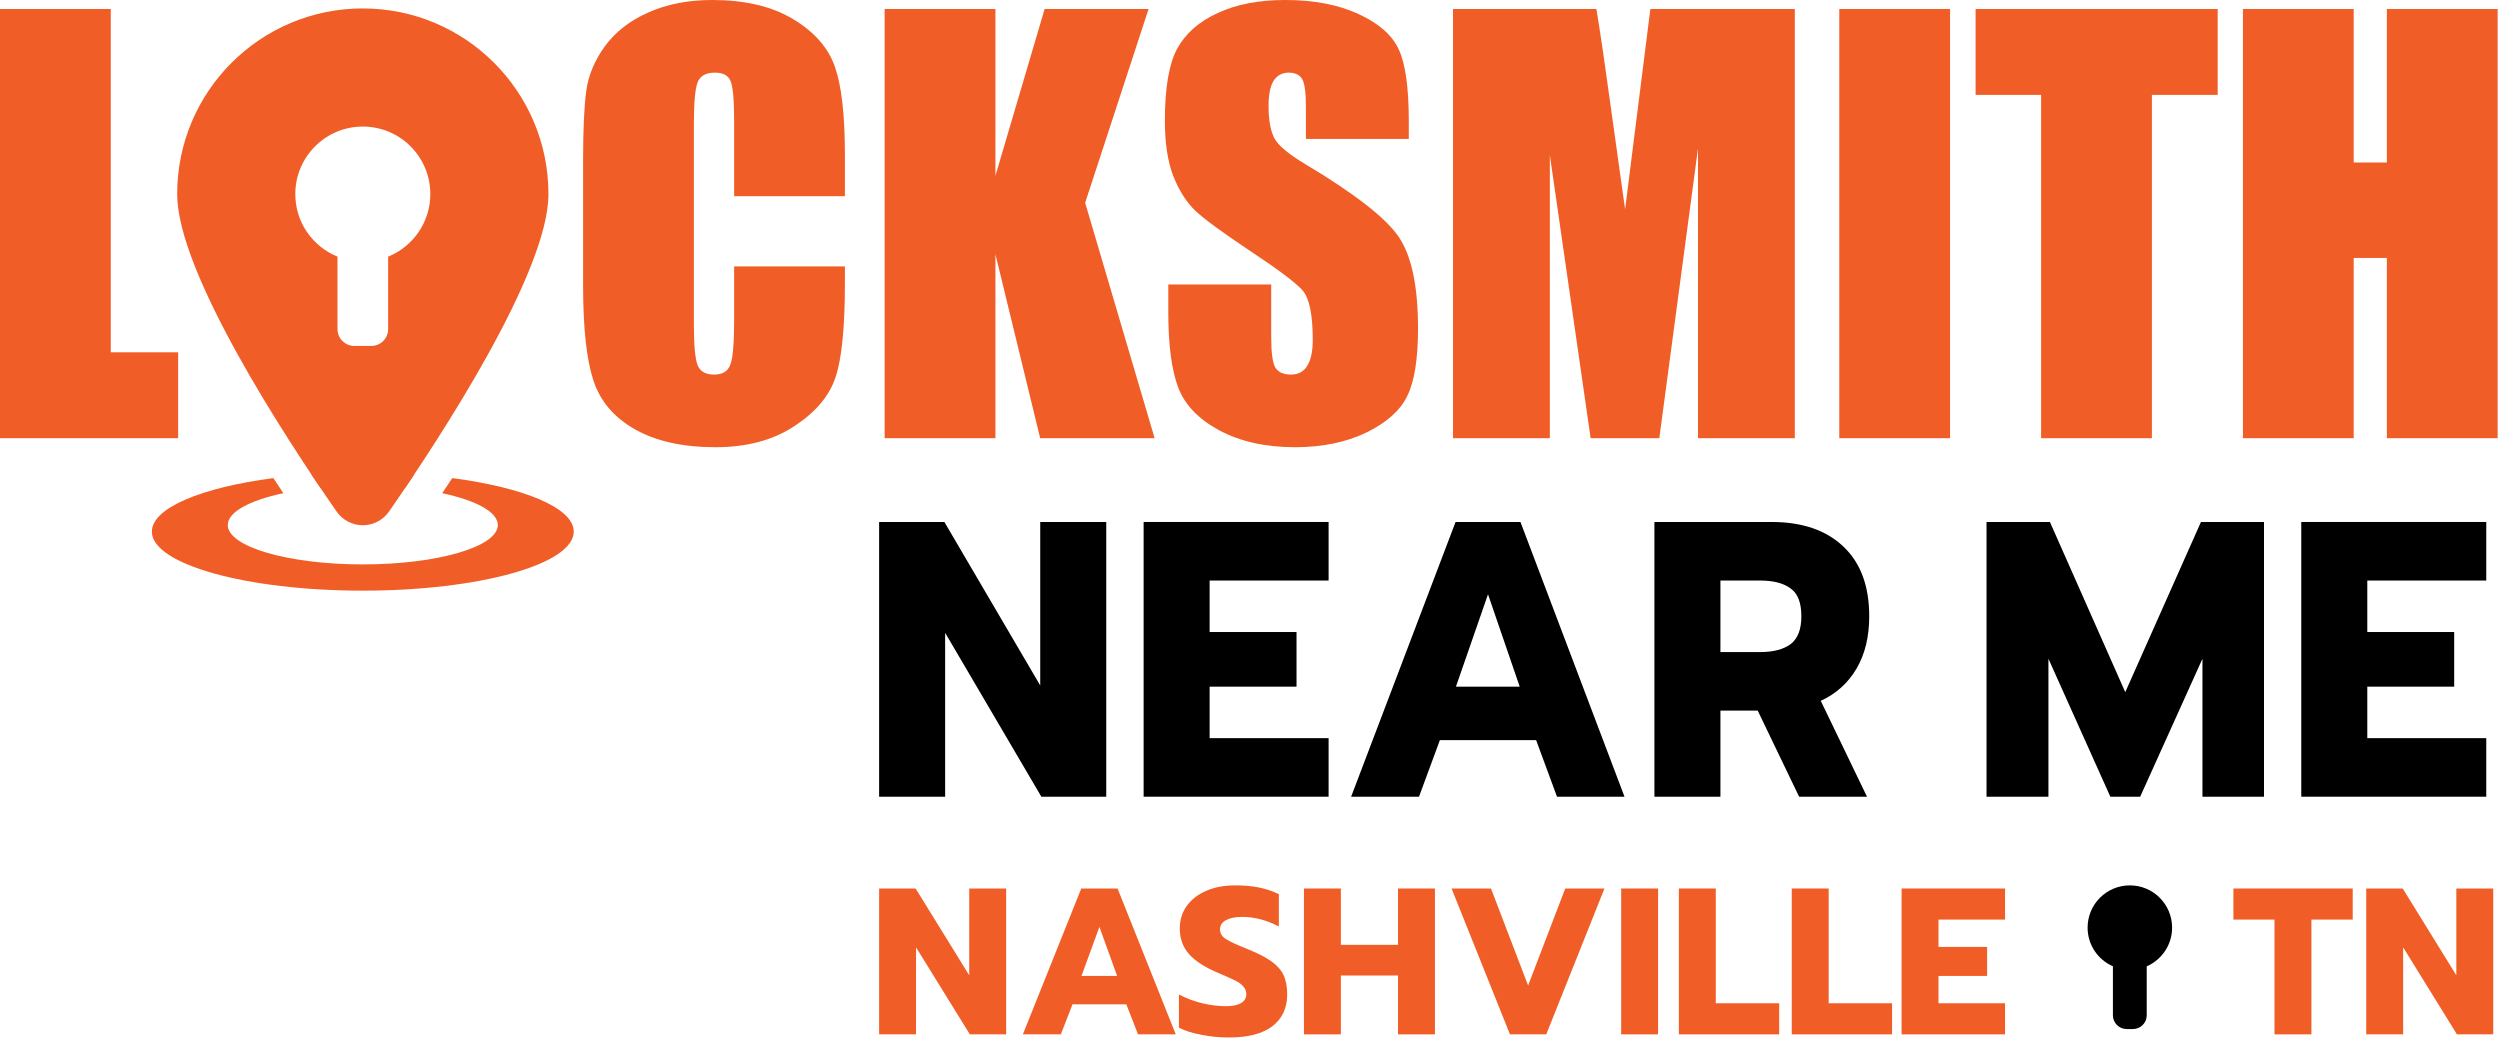
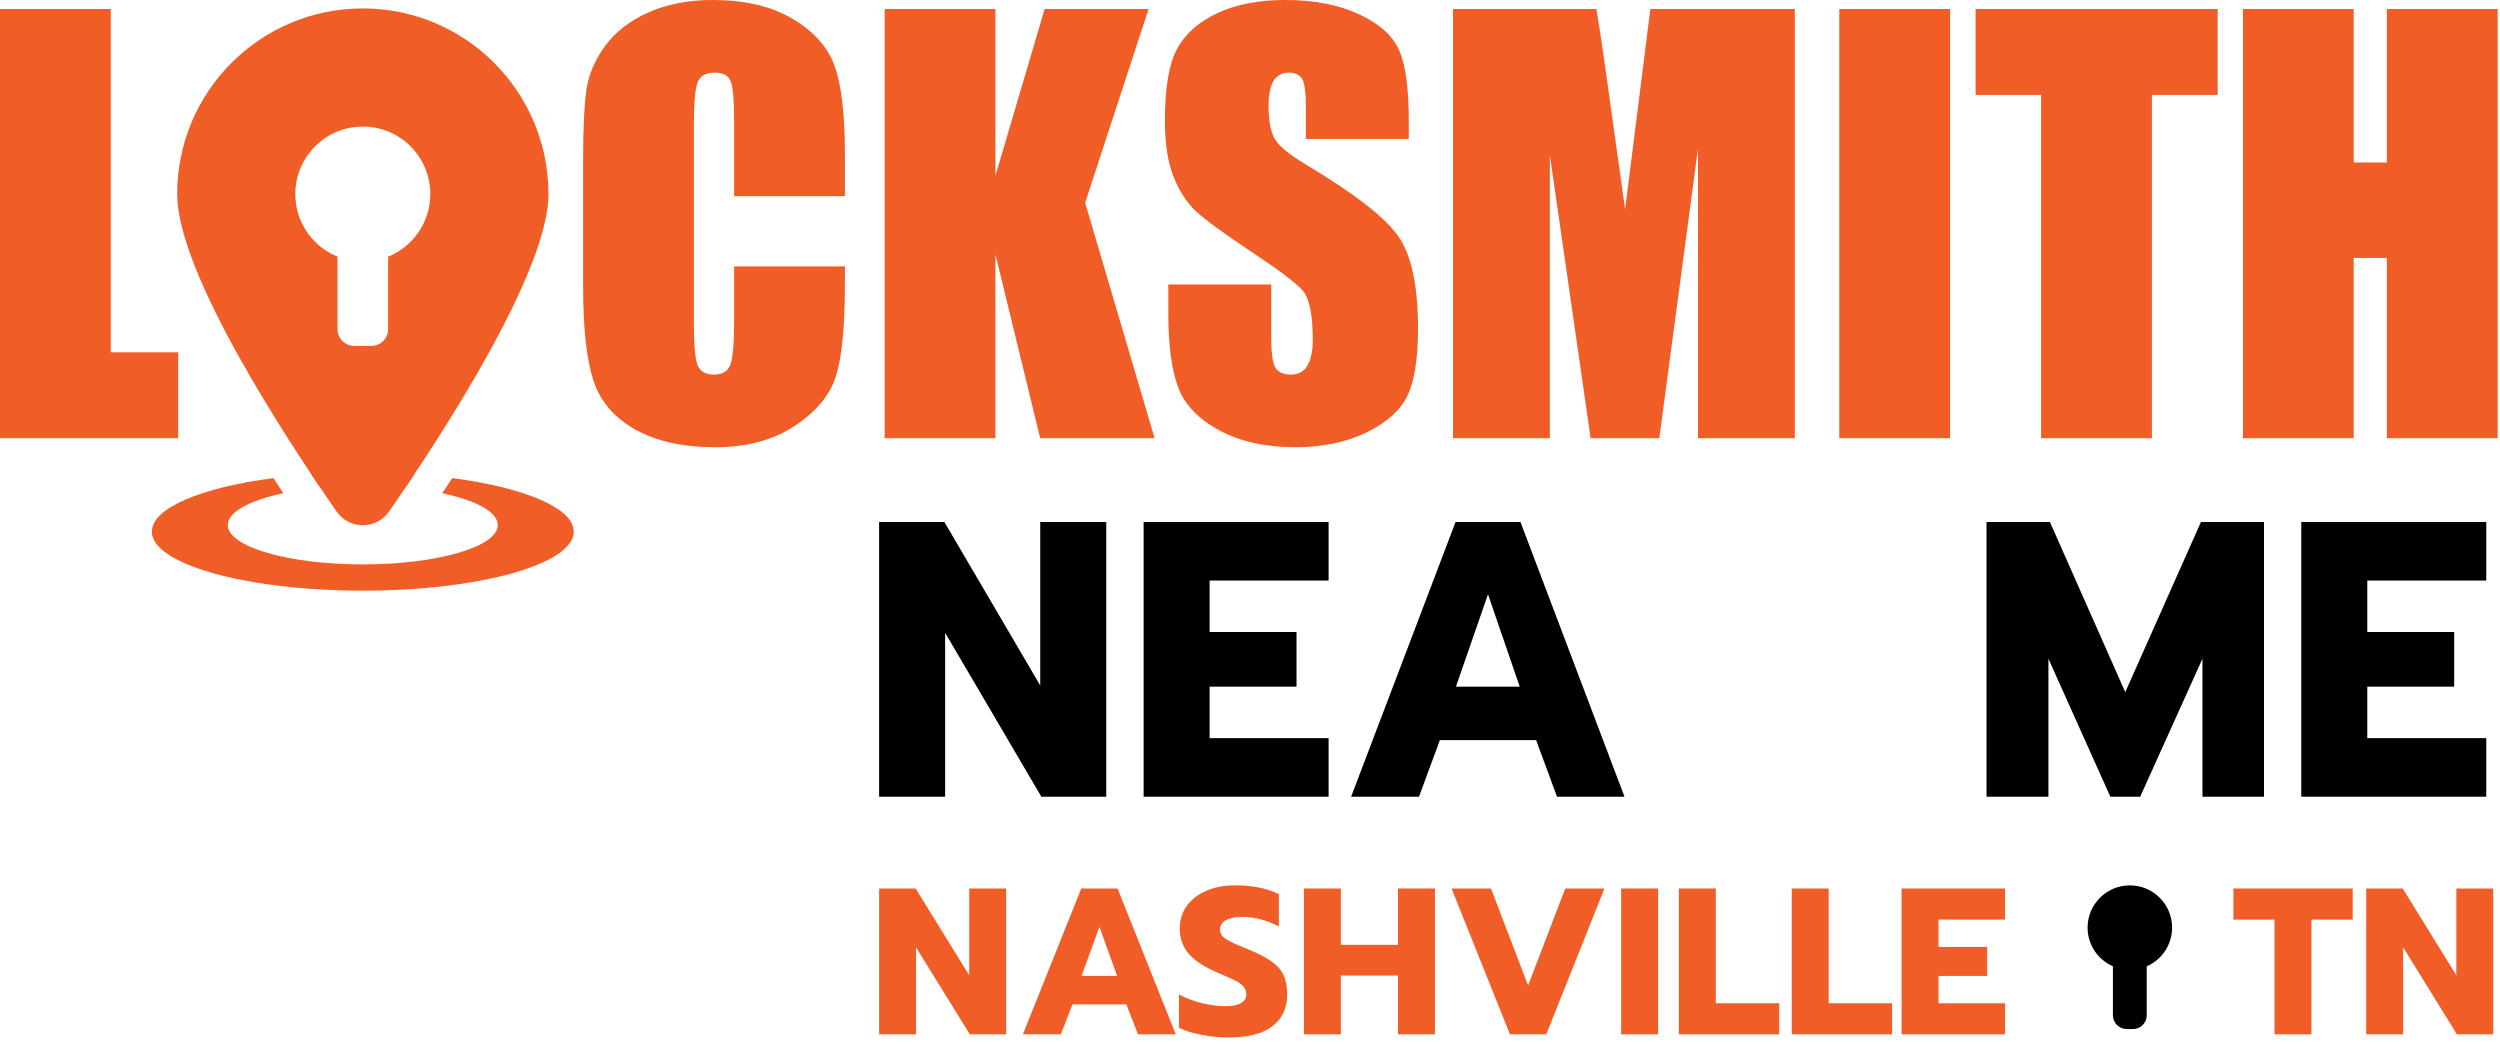
<svg xmlns="http://www.w3.org/2000/svg" width="182" height="76" viewBox="0 0 182 76" fill="none">
  <path d="M8.065 0.656V25.648H12.969V31.901H0V0.656H8.065Z" fill="#F15D26" />
  <path d="M61.51 14.281H53.445V8.839C53.445 7.256 53.356 6.272 53.177 5.886C53.011 5.487 52.634 5.288 52.047 5.288C51.383 5.288 50.961 5.526 50.782 6.002C50.604 6.478 50.514 7.507 50.514 9.09V23.602C50.514 25.121 50.604 26.111 50.782 26.575C50.961 27.038 51.364 27.269 51.989 27.269C52.59 27.269 52.979 27.038 53.158 26.575C53.349 26.111 53.445 25.024 53.445 23.313V19.395H61.51V20.611C61.51 23.84 61.28 26.131 60.82 27.482C60.373 28.832 59.371 30.016 57.813 31.032C56.267 32.049 54.358 32.557 52.085 32.557C49.722 32.557 47.775 32.126 46.242 31.264C44.71 30.402 43.695 29.212 43.197 27.694C42.699 26.163 42.45 23.866 42.45 20.804V11.676C42.45 9.424 42.526 7.739 42.679 6.62C42.833 5.487 43.286 4.4 44.04 3.358C44.806 2.316 45.859 1.499 47.2 0.907C48.554 0.302 50.106 0 51.855 0C54.231 0 56.191 0.463 57.736 1.39C59.281 2.316 60.297 3.474 60.782 4.863C61.267 6.24 61.51 8.389 61.51 11.309V14.281Z" fill="#F15D26" />
  <path d="M83.616 0.656L78.999 14.764L84.056 31.901H75.724L72.467 18.508V31.901H64.402V0.656H72.467V12.795L76.049 0.656H83.616Z" fill="#F15D26" />
  <path d="M102.561 10.113H95.071V7.797C95.071 6.716 94.975 6.028 94.784 5.732C94.592 5.436 94.273 5.288 93.826 5.288C93.341 5.288 92.97 5.487 92.715 5.886C92.472 6.285 92.351 6.89 92.351 7.7C92.351 8.742 92.492 9.527 92.772 10.055C93.041 10.582 93.8 11.219 95.052 11.965C98.641 14.114 100.901 15.877 101.833 17.253C102.765 18.63 103.232 20.849 103.232 23.911C103.232 26.137 102.97 27.777 102.446 28.832C101.935 29.887 100.939 30.775 99.458 31.496C97.977 32.203 96.252 32.557 94.286 32.557C92.127 32.557 90.282 32.145 88.75 31.322C87.23 30.499 86.234 29.45 85.761 28.176C85.289 26.903 85.053 25.095 85.053 22.753V20.708H92.543V24.509C92.543 25.68 92.645 26.433 92.849 26.767C93.066 27.102 93.443 27.269 93.979 27.269C94.516 27.269 94.912 27.057 95.167 26.632C95.435 26.208 95.569 25.577 95.569 24.741C95.569 22.901 95.32 21.698 94.822 21.132C94.311 20.566 93.053 19.62 91.048 18.295C89.043 16.957 87.715 15.986 87.064 15.381C86.413 14.777 85.87 13.94 85.436 12.872C85.014 11.805 84.803 10.441 84.803 8.781C84.803 6.388 85.104 4.638 85.704 3.532C86.317 2.425 87.3 1.563 88.654 0.946C90.008 0.315 91.642 0 93.558 0C95.652 0 97.434 0.341 98.902 1.023C100.384 1.705 101.361 2.567 101.833 3.609C102.318 4.638 102.561 6.394 102.561 8.877V10.113Z" fill="#F15D26" />
  <path d="M130.663 0.656V31.901H123.614V10.807L120.798 31.901H115.798L112.829 11.29V31.901H105.779V0.656H116.219C116.526 2.535 116.851 4.748 117.196 7.295L118.307 15.246L120.146 0.656H130.663Z" fill="#F15D26" />
  <path d="M141.965 0.656V31.901H133.9V0.656H141.965Z" fill="#F15D26" />
  <path d="M161.447 0.656V6.909H156.658V31.901H148.593V6.909H143.823V0.656H161.447Z" fill="#F15D26" />
  <path d="M181.829 0.656V31.901H173.764V18.778H171.35V31.901H163.286V0.656H171.35V11.83H173.764V0.656H181.829Z" fill="#F15D26" />
  <path d="M32.922 34.805C38.149 35.491 41.769 36.977 41.769 38.7C41.769 41.075 34.894 43 26.412 43C17.931 43 11.055 41.075 11.055 38.7C11.055 36.977 14.675 35.491 19.902 34.805C20.149 35.183 20.392 35.55 20.628 35.905C18.176 36.426 16.583 37.27 16.583 38.222C16.583 39.805 20.984 41.089 26.412 41.089C31.84 41.089 36.241 39.805 36.241 38.222C36.24 37.269 34.647 36.426 32.195 35.905C32.431 35.55 32.674 35.183 32.922 34.805Z" fill="#F15D26" />
  <path d="M26.412 34.4C27.705 34.4 28.96 34.444 30.159 34.528C29.936 34.864 29.719 35.189 29.508 35.501C28.535 35.407 27.494 35.356 26.412 35.356C25.33 35.356 24.289 35.407 23.315 35.501C23.104 35.189 22.886 34.865 22.663 34.529C23.863 34.445 25.119 34.4 26.412 34.4Z" fill="#F15D26" />
  <path d="M26.413 0.614C33.877 0.614 39.927 6.665 39.927 14.129C39.927 19.82 32.069 31.833 28.337 37.218C27.394 38.578 25.431 38.578 24.488 37.218C20.756 31.833 12.898 19.82 12.898 14.129C12.898 6.665 18.949 0.614 26.413 0.614ZM26.413 9.214C23.699 9.214 21.498 11.415 21.498 14.129C21.498 16.191 22.769 17.955 24.57 18.684V23.957C24.57 24.636 25.12 25.186 25.798 25.186H27.027C27.706 25.186 28.256 24.636 28.256 23.957V18.684C30.056 17.955 31.327 16.191 31.327 14.129C31.327 11.415 29.127 9.214 26.413 9.214Z" fill="#F15D26" />
  <path d="M64 38H68.751L75.729 49.903V38H80.535V58H75.811L68.806 46.069V58H64V38Z" fill="black" />
  <path d="M83.256 38H96.722V42.263H88.061V46.011H94.387V49.989H88.061V53.737H96.722V58H83.256V38Z" fill="black" />
  <path d="M105.965 38H110.689L118.264 58H113.35L111.829 53.88H104.824L103.304 58H98.362L105.965 38ZM110.635 49.989L108.327 43.265L105.992 49.989H110.635Z" fill="black" />
-   <path d="M120.441 38H128.967C131.193 38 132.931 38.591 134.18 39.774C135.447 40.957 136.08 42.654 136.08 44.867C136.08 46.355 135.772 47.623 135.157 48.672C134.542 49.721 133.673 50.504 132.551 51.019L135.917 58H130.976L127.962 51.734H125.247V58H120.441V38ZM128.125 47.471C129.084 47.471 129.826 47.28 130.351 46.898C130.876 46.498 131.139 45.821 131.139 44.867C131.139 43.875 130.876 43.198 130.351 42.836C129.845 42.454 129.102 42.263 128.125 42.263H125.247V47.471H128.125Z" fill="black" />
  <path d="M144.619 38H149.234L154.719 50.389L160.23 38H164.819V58H160.339V47.957L155.805 58H153.633L149.126 47.957V58H144.619V38Z" fill="black" />
  <path d="M167.533 38H181V42.263H172.339V46.011H178.665V49.989H172.339V53.737H181V58H167.533V38Z" fill="black" />
-   <path d="M64 64.683H66.657L70.559 71.002V64.683H73.247V75.301H70.605L66.688 68.966V75.301H64V64.683Z" fill="#F15D26" />
+   <path d="M64 64.683H66.657L70.559 71.002V64.683H73.247V75.301H70.605L66.688 68.966V75.301H64V64.683" fill="#F15D26" />
  <path d="M78.716 64.683H81.359L85.595 75.301H82.847L81.996 73.114H78.079L77.228 75.301H74.465L78.716 64.683ZM81.328 71.048L80.037 67.478L78.732 71.048H81.328Z" fill="#F15D26" />
  <path d="M89.441 75.529C88.772 75.529 88.109 75.463 87.451 75.331C86.794 75.21 86.252 75.038 85.827 74.815V72.4C86.374 72.683 86.94 72.896 87.528 73.038C88.125 73.179 88.692 73.25 89.228 73.25C89.724 73.25 90.099 73.174 90.352 73.022C90.605 72.871 90.731 72.653 90.731 72.369C90.731 72.157 90.66 71.974 90.519 71.822C90.387 71.66 90.19 71.513 89.927 71.382C89.663 71.25 89.253 71.068 88.697 70.835C87.715 70.42 87.001 69.959 86.556 69.453C86.11 68.946 85.888 68.323 85.888 67.584C85.888 66.977 86.055 66.435 86.389 65.959C86.733 65.483 87.209 65.113 87.816 64.85C88.423 64.587 89.122 64.455 89.911 64.455C90.559 64.455 91.136 64.505 91.642 64.607C92.148 64.708 92.634 64.87 93.1 65.093V67.447C92.209 66.982 91.313 66.749 90.412 66.749C89.927 66.749 89.537 66.83 89.243 66.992C88.96 67.144 88.818 67.366 88.818 67.66C88.818 67.954 88.965 68.192 89.258 68.374C89.552 68.556 90.094 68.805 90.883 69.118C91.602 69.412 92.159 69.701 92.553 69.984C92.958 70.268 93.252 70.597 93.434 70.972C93.616 71.346 93.707 71.822 93.707 72.4C93.707 73.382 93.348 74.152 92.629 74.709C91.921 75.255 90.858 75.529 89.441 75.529Z" fill="#F15D26" />
  <path d="M94.927 64.683H97.615V68.784H101.775V64.683H104.463V75.301H101.775V71.017H97.615V75.301H94.927V64.683Z" fill="#F15D26" />
  <path d="M105.674 64.683H108.544L111.246 71.746L113.949 64.683H116.804L112.567 75.301H109.925L105.674 64.683Z" fill="#F15D26" />
  <path d="M118.021 64.683H120.709V75.301H118.021V64.683Z" fill="#F15D26" />
  <path d="M122.221 64.683H124.909V73.038H129.525V75.301H122.221V64.683Z" fill="#F15D26" />
  <path d="M130.44 64.683H133.127V73.038H137.743V75.301H130.44V64.683Z" fill="#F15D26" />
  <path d="M138.436 64.683H145.967V66.946H141.123V68.936H144.661V71.048H141.123V73.038H145.967V75.301H138.436V64.683Z" fill="#F15D26" />
  <path d="M165.583 66.946H162.592V64.683H171.277V66.946H168.271V75.301H165.583V66.946Z" fill="#F15D26" />
  <path d="M172.261 64.683H174.918L178.821 71.002V64.683H181.508V75.301H178.866L174.949 68.966V75.301H172.261V64.683Z" fill="#F15D26" />
  <path d="M155.053 64.455C156.752 64.455 158.129 65.832 158.129 67.531C158.129 68.793 157.368 69.875 156.281 70.349V73.914C156.281 74.466 155.833 74.914 155.281 74.914H154.82C154.268 74.914 153.82 74.466 153.82 73.914V70.347C152.735 69.872 151.977 68.791 151.977 67.531C151.977 65.832 153.354 64.455 155.053 64.455Z" fill="black" />
</svg>